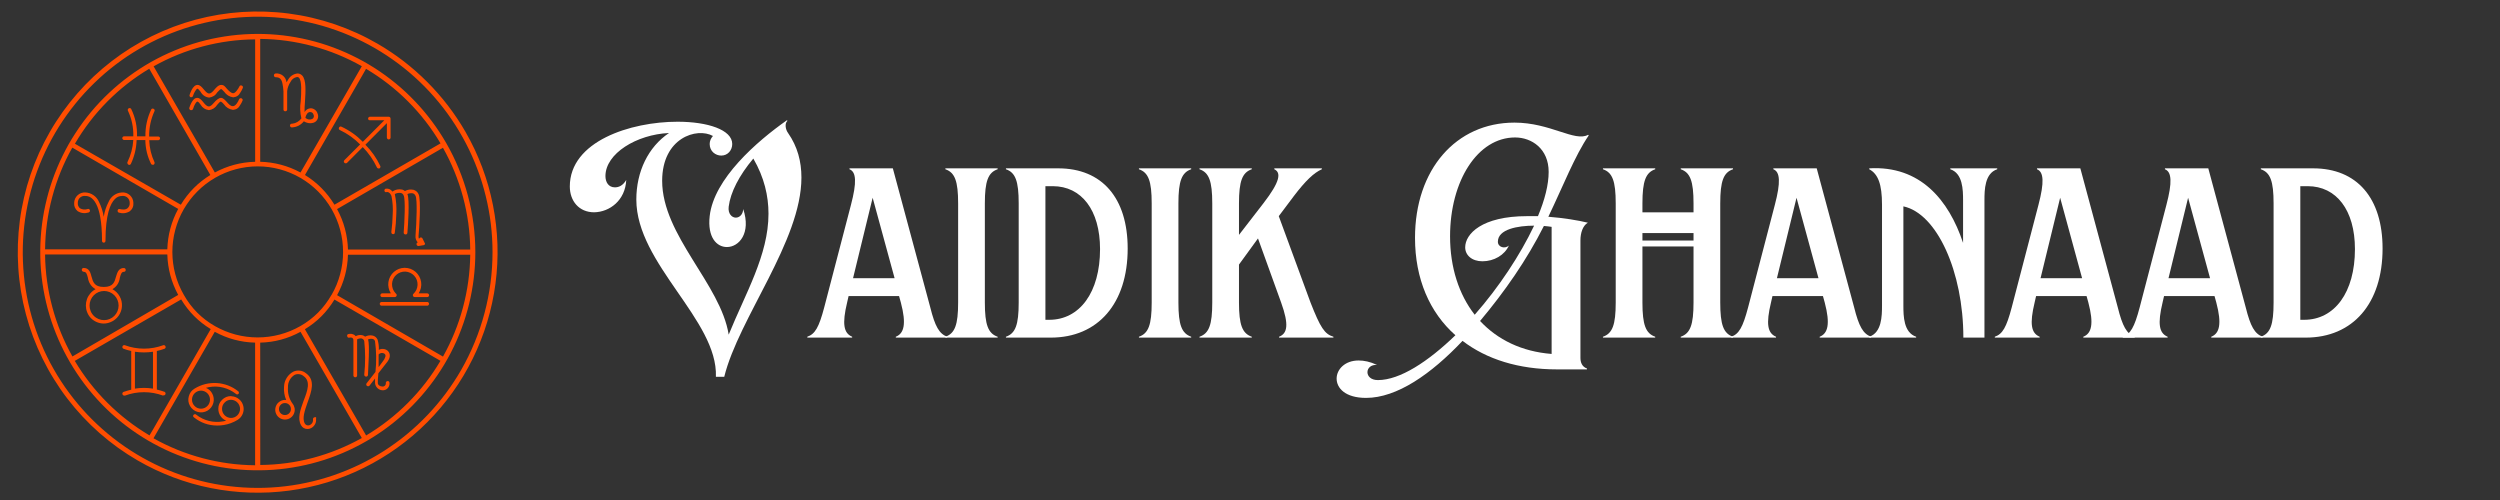
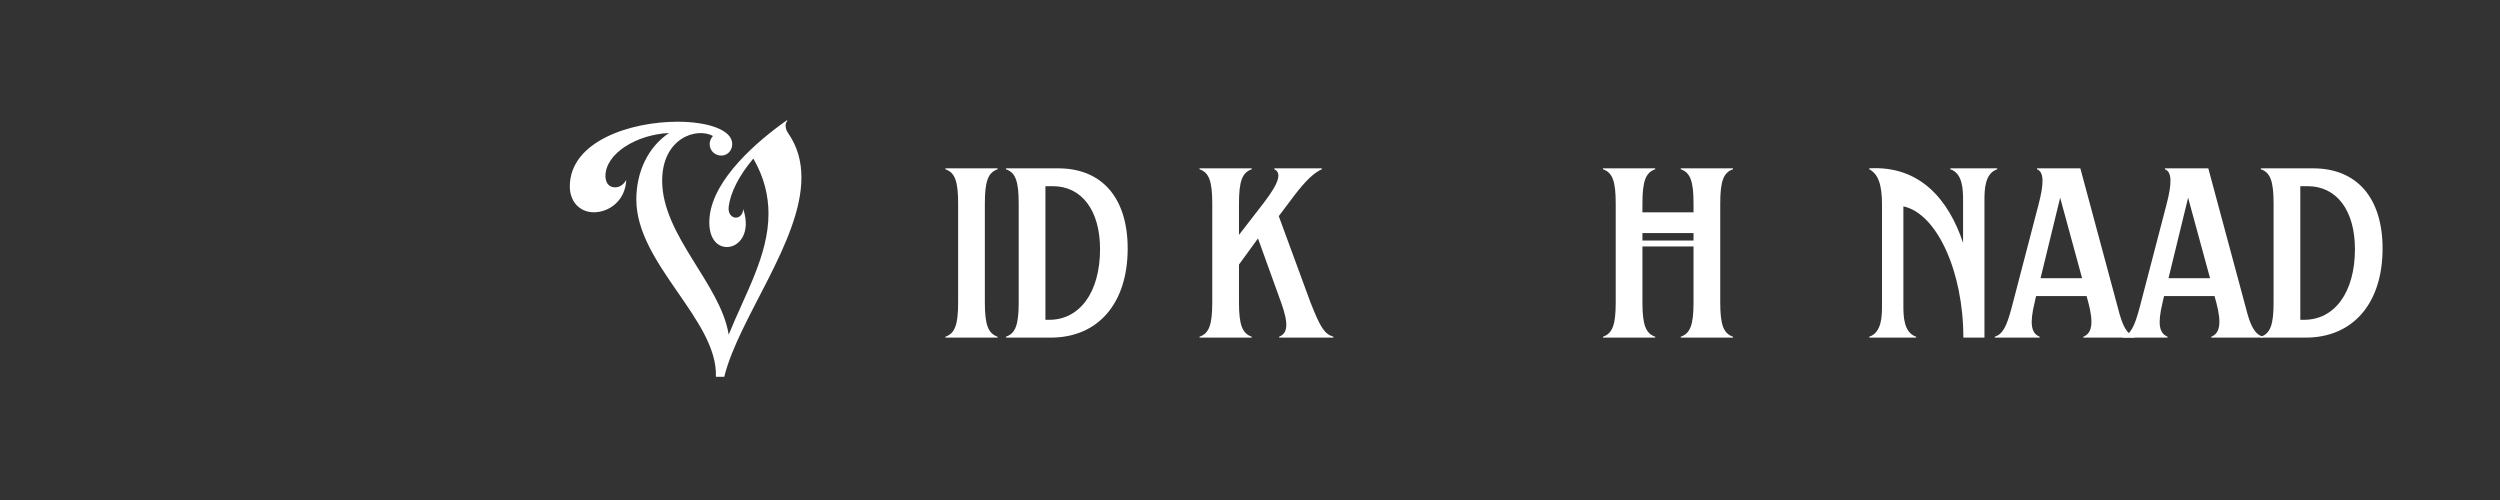
<svg xmlns="http://www.w3.org/2000/svg" width="500" viewBox="0 0 375 75" height="100" preserveAspectRatio="xMidYMid meet">
  <rect x="0" y="0" width="375" height="75" fill="#333333" stroke="none" />
  <defs>
    <g />
  </defs>
-   <path fill="#ff4d00" d="M 69.816 19.766 C 68.234 17.027 66.324 14.539 64.09 12.301 C 61.859 10.062 59.375 8.148 56.641 6.562 C 55.621 5.973 54.574 5.43 53.5 4.945 C 52.426 4.457 51.332 4.023 50.219 3.641 C 49.102 3.262 47.969 2.938 46.82 2.668 C 45.676 2.398 44.516 2.188 43.348 2.035 C 42.18 1.879 41.008 1.785 39.828 1.746 C 38.648 1.707 37.473 1.727 36.297 1.801 C 35.121 1.879 33.953 2.016 32.789 2.207 C 31.625 2.398 30.477 2.648 29.336 2.953 C 28.199 3.262 27.078 3.621 25.977 4.035 C 24.871 4.453 23.793 4.922 22.734 5.445 C 21.68 5.969 20.648 6.543 19.648 7.164 C 18.648 7.789 17.68 8.461 16.746 9.18 C 15.809 9.902 14.914 10.664 14.051 11.473 C 13.191 12.281 12.375 13.129 11.598 14.016 C 10.82 14.906 10.086 15.832 9.402 16.789 C 8.715 17.75 8.074 18.742 7.488 19.766 C 6.898 20.793 6.359 21.84 5.871 22.918 C 5.387 23.996 4.953 25.094 4.574 26.211 C 4.195 27.332 3.871 28.465 3.605 29.617 C 3.336 30.77 3.125 31.93 2.973 33.102 C 2.82 34.273 2.723 35.449 2.684 36.633 C 2.645 37.812 2.664 38.992 2.742 40.172 C 2.816 41.352 2.953 42.523 3.145 43.691 C 3.336 44.859 3.586 46.012 3.891 47.152 C 4.195 48.297 4.555 49.418 4.969 50.527 C 5.383 51.633 5.852 52.715 6.375 53.777 C 6.895 54.836 7.465 55.867 8.09 56.871 C 8.711 57.875 9.379 58.848 10.098 59.785 C 10.816 60.723 11.578 61.621 12.383 62.484 C 13.188 63.348 14.031 64.168 14.918 64.949 C 15.805 65.727 16.727 66.461 17.684 67.152 C 18.645 67.84 19.633 68.48 20.652 69.07 C 21.504 69.562 22.371 70.02 23.258 70.441 C 24.148 70.859 25.051 71.246 25.969 71.594 C 26.887 71.938 27.82 72.246 28.766 72.52 C 29.707 72.789 30.66 73.02 31.625 73.211 C 32.586 73.402 33.559 73.555 34.531 73.668 C 35.508 73.781 36.488 73.852 37.469 73.887 C 38.449 73.918 39.43 73.91 40.41 73.863 C 41.391 73.812 42.367 73.727 43.344 73.598 C 44.316 73.469 45.281 73.301 46.242 73.09 C 47.203 72.883 48.152 72.637 49.09 72.352 C 50.031 72.066 50.957 71.742 51.871 71.379 C 52.785 71.02 53.68 70.617 54.562 70.184 C 55.441 69.746 56.305 69.277 57.145 68.77 C 57.988 68.266 58.809 67.727 59.605 67.152 C 60.402 66.578 61.176 65.973 61.926 65.336 C 62.676 64.699 63.398 64.031 64.09 63.336 C 64.785 62.641 65.449 61.914 66.086 61.164 C 66.723 60.414 67.324 59.637 67.898 58.836 C 68.469 58.035 69.008 57.215 69.512 56.371 C 70.016 55.523 70.488 54.66 70.922 53.777 C 71.355 52.895 71.754 51.996 72.113 51.078 C 72.477 50.164 72.797 49.234 73.082 48.293 C 73.367 47.348 73.613 46.398 73.82 45.434 C 74.031 44.473 74.199 43.504 74.324 42.527 C 74.453 41.551 74.543 40.57 74.59 39.586 C 74.641 38.602 74.648 37.617 74.617 36.633 C 74.582 35.648 74.512 34.668 74.398 33.691 C 74.289 32.711 74.137 31.738 73.945 30.773 C 73.754 29.809 73.523 28.852 73.254 27.902 C 72.984 26.957 72.676 26.023 72.332 25.102 C 71.984 24.18 71.602 23.273 71.184 22.383 C 70.762 21.492 70.309 20.621 69.816 19.766 Z M 69.164 55.512 C 68.809 56.125 68.441 56.723 68.051 57.312 C 67.664 57.902 67.258 58.48 66.836 59.047 C 66.41 59.613 65.973 60.164 65.516 60.703 C 65.062 61.242 64.59 61.77 64.102 62.277 C 63.613 62.789 63.113 63.285 62.594 63.766 C 62.078 64.246 61.547 64.711 61.004 65.16 C 60.457 65.609 59.902 66.039 59.328 66.453 C 58.758 66.871 58.176 67.266 57.582 67.648 C 56.988 68.027 56.383 68.391 55.766 68.73 C 55.152 69.074 54.523 69.402 53.891 69.707 C 53.254 70.012 52.609 70.297 51.957 70.566 C 51.305 70.832 50.645 71.078 49.977 71.309 C 49.309 71.535 48.637 71.742 47.957 71.93 C 47.277 72.117 46.594 72.281 45.902 72.426 C 45.215 72.574 44.52 72.699 43.824 72.801 C 43.125 72.906 42.426 72.988 41.723 73.051 C 41.02 73.109 40.316 73.152 39.613 73.172 C 38.91 73.191 38.203 73.188 37.5 73.164 C 36.797 73.145 36.094 73.098 35.391 73.031 C 34.688 72.969 33.988 72.883 33.293 72.773 C 32.598 72.668 31.902 72.539 31.215 72.391 C 30.527 72.238 29.844 72.07 29.164 71.879 C 28.484 71.691 27.812 71.48 27.145 71.25 C 26.48 71.02 25.82 70.766 25.168 70.496 C 24.52 70.227 23.875 69.938 23.242 69.629 C 22.609 69.316 21.984 68.992 21.371 68.645 C 20.754 68.297 20.152 67.934 19.559 67.551 C 18.969 67.168 18.387 66.766 17.816 66.348 C 17.25 65.93 16.695 65.496 16.152 65.043 C 15.609 64.594 15.082 64.125 14.566 63.641 C 14.051 63.16 13.551 62.66 13.066 62.148 C 12.582 61.633 12.113 61.105 11.66 60.566 C 11.207 60.023 10.77 59.469 10.352 58.902 C 9.93 58.336 9.527 57.754 9.145 57.164 C 8.758 56.57 8.391 55.969 8.043 55.352 C 7.691 54.738 7.363 54.117 7.051 53.48 C 6.738 52.848 6.445 52.203 6.172 51.555 C 5.898 50.902 5.645 50.242 5.41 49.574 C 5.176 48.91 4.965 48.234 4.77 47.555 C 4.578 46.875 4.402 46.191 4.25 45.5 C 4.098 44.812 3.965 44.117 3.855 43.418 C 3.742 42.719 3.652 42.02 3.586 41.316 C 3.516 40.613 3.469 39.906 3.441 39.203 C 3.414 38.496 3.406 37.789 3.422 37.082 C 3.438 36.375 3.473 35.668 3.531 34.965 C 3.59 34.262 3.668 33.559 3.766 32.859 C 3.867 32.156 3.988 31.461 4.129 30.77 C 4.27 30.078 4.43 29.391 4.613 28.707 C 4.797 28.023 4.996 27.348 5.219 26.676 C 5.441 26.004 5.688 25.34 5.949 24.688 C 6.211 24.031 6.492 23.383 6.793 22.742 C 7.094 22.105 7.414 21.473 7.754 20.855 C 8.094 20.234 8.449 19.625 8.824 19.027 C 9.199 18.43 9.594 17.844 10.004 17.266 C 10.414 16.691 10.84 16.133 11.285 15.582 C 11.73 15.031 12.188 14.496 12.664 13.977 C 13.141 13.457 13.633 12.949 14.141 12.457 C 14.645 11.965 15.168 11.488 15.699 11.027 C 16.234 10.566 16.785 10.125 17.344 9.695 C 17.906 9.27 18.48 8.859 19.066 8.465 C 19.652 8.074 20.25 7.699 20.859 7.344 C 21.465 6.984 22.086 6.648 22.715 6.328 C 23.344 6.008 23.98 5.707 24.625 5.426 C 25.273 5.145 25.926 4.883 26.59 4.641 C 27.25 4.398 27.922 4.176 28.598 3.977 C 29.273 3.773 29.953 3.594 30.641 3.434 C 31.324 3.27 32.016 3.133 32.711 3.012 C 33.406 2.895 34.102 2.793 34.805 2.719 C 35.504 2.641 36.207 2.586 36.91 2.551 C 37.613 2.516 38.32 2.5 39.023 2.508 C 39.727 2.516 40.434 2.547 41.137 2.594 C 41.84 2.645 42.539 2.715 43.238 2.809 C 43.938 2.898 44.633 3.012 45.324 3.148 C 46.016 3.281 46.703 3.438 47.387 3.609 C 48.07 3.785 48.746 3.98 49.418 4.199 C 50.09 4.414 50.754 4.652 51.41 4.906 C 52.066 5.164 52.715 5.438 53.355 5.734 C 53.996 6.027 54.625 6.344 55.25 6.676 C 55.871 7.008 56.48 7.359 57.082 7.73 C 57.684 8.102 58.273 8.488 58.848 8.895 C 59.426 9.297 59.992 9.719 60.543 10.16 C 61.098 10.598 61.633 11.055 62.16 11.527 C 62.684 12 63.195 12.484 63.691 12.988 C 64.188 13.488 64.668 14.008 65.133 14.539 C 65.598 15.07 66.043 15.613 66.477 16.172 C 66.91 16.73 67.324 17.301 67.723 17.887 C 68.121 18.469 68.5 19.062 68.863 19.672 C 69.227 20.277 69.57 20.895 69.895 21.52 C 70.223 22.148 70.527 22.781 70.816 23.43 C 71.102 24.074 71.371 24.727 71.617 25.391 C 71.867 26.051 72.098 26.719 72.305 27.395 C 72.512 28.07 72.699 28.75 72.867 29.438 C 73.035 30.125 73.184 30.816 73.309 31.512 C 73.438 32.207 73.543 32.906 73.625 33.605 C 73.711 34.309 73.773 35.012 73.816 35.719 C 73.859 36.422 73.879 37.129 73.879 37.836 C 73.875 40.938 73.473 43.988 72.672 46.984 C 71.875 49.98 70.703 52.82 69.164 55.512 Z M 66.926 21.445 C 66.598 20.879 66.254 20.324 65.895 19.777 C 65.535 19.23 65.16 18.695 64.766 18.172 C 64.375 17.648 63.969 17.137 63.547 16.637 C 63.125 16.137 62.688 15.652 62.234 15.18 C 61.785 14.707 61.316 14.246 60.84 13.801 C 60.359 13.355 59.867 12.926 59.363 12.512 C 58.859 12.098 58.344 11.695 57.812 11.312 C 57.285 10.93 56.746 10.559 56.195 10.207 C 55.645 9.855 55.082 9.523 54.512 9.203 C 53.941 8.887 53.363 8.586 52.773 8.305 C 52.184 8.02 51.59 7.754 50.984 7.508 C 50.379 7.262 49.77 7.031 49.148 6.82 C 48.531 6.609 47.906 6.418 47.277 6.246 C 46.648 6.074 46.016 5.922 45.375 5.785 C 44.738 5.652 44.094 5.535 43.449 5.441 C 42.801 5.344 42.156 5.266 41.504 5.211 C 40.855 5.152 40.203 5.117 39.551 5.098 C 38.898 5.082 38.246 5.082 37.594 5.105 C 36.941 5.125 36.289 5.168 35.637 5.227 C 34.988 5.289 34.34 5.367 33.695 5.469 C 33.051 5.57 32.41 5.688 31.77 5.824 C 31.133 5.965 30.5 6.121 29.871 6.297 C 29.242 6.477 28.621 6.668 28.004 6.883 C 27.387 7.098 26.777 7.332 26.172 7.582 C 25.57 7.832 24.973 8.102 24.387 8.387 C 23.801 8.672 23.223 8.977 22.652 9.297 C 22.086 9.621 21.527 9.957 20.977 10.312 C 20.43 10.668 19.891 11.039 19.367 11.426 C 18.84 11.812 18.324 12.215 17.824 12.633 C 17.32 13.055 16.832 13.484 16.355 13.934 C 15.879 14.383 15.414 14.844 14.965 15.32 C 14.52 15.793 14.082 16.281 13.664 16.785 C 13.246 17.285 12.84 17.801 12.453 18.324 C 12.062 18.852 11.691 19.391 11.336 19.938 C 10.977 20.484 10.637 21.043 10.312 21.613 C 9.992 22.184 9.684 22.762 9.398 23.348 C 9.109 23.934 8.836 24.531 8.586 25.133 C 8.332 25.738 8.098 26.348 7.879 26.965 C 7.664 27.586 7.465 28.207 7.285 28.836 C 7.109 29.469 6.949 30.102 6.809 30.742 C 6.664 31.379 6.543 32.023 6.441 32.668 C 6.34 33.316 6.254 33.965 6.191 34.617 C 6.129 35.27 6.082 35.922 6.059 36.574 C 6.035 37.23 6.027 37.883 6.043 38.539 C 6.059 39.195 6.09 39.848 6.145 40.5 C 6.199 41.152 6.27 41.805 6.363 42.449 C 6.457 43.098 6.566 43.742 6.699 44.387 C 6.828 45.027 6.98 45.664 7.148 46.297 C 7.316 46.93 7.508 47.555 7.711 48.176 C 7.918 48.797 8.145 49.41 8.387 50.02 C 8.633 50.629 8.891 51.227 9.172 51.82 C 9.449 52.41 9.746 52.992 10.062 53.566 C 10.375 54.141 10.707 54.707 11.055 55.258 C 11.402 55.812 11.766 56.355 12.148 56.887 C 12.527 57.422 12.922 57.941 13.336 58.449 C 13.746 58.957 14.172 59.453 14.613 59.934 C 15.055 60.418 15.512 60.887 15.98 61.344 C 16.449 61.797 16.93 62.238 17.426 62.664 C 17.922 63.09 18.43 63.5 18.949 63.898 C 19.473 64.293 20.004 64.672 20.547 65.035 C 21.09 65.398 21.641 65.746 22.207 66.078 C 22.77 66.406 23.344 66.719 23.926 67.016 C 24.508 67.312 25.098 67.59 25.695 67.852 C 26.297 68.109 26.902 68.352 27.516 68.574 C 28.129 68.801 28.75 69.004 29.375 69.191 C 30 69.379 30.629 69.547 31.266 69.695 C 31.902 69.844 32.543 69.973 33.184 70.082 C 33.828 70.191 34.477 70.281 35.125 70.352 C 35.773 70.426 36.422 70.477 37.074 70.508 C 37.727 70.539 38.379 70.551 39.031 70.543 C 39.688 70.539 40.336 70.512 40.988 70.465 C 41.641 70.418 42.289 70.352 42.938 70.266 C 43.582 70.18 44.227 70.074 44.867 69.949 C 45.508 69.824 46.145 69.684 46.777 69.52 C 47.41 69.355 48.039 69.176 48.66 68.977 C 49.281 68.773 49.895 68.555 50.504 68.316 C 51.113 68.082 51.711 67.824 52.305 67.551 C 52.898 67.277 53.484 66.984 54.059 66.676 C 54.633 66.367 55.199 66.043 55.758 65.699 C 56.312 65.355 56.859 64.996 57.395 64.621 C 57.926 64.246 58.449 63.855 58.961 63.449 C 59.473 63.039 59.973 62.617 60.457 62.18 C 60.941 61.742 61.414 61.293 61.875 60.828 C 62.332 60.359 62.777 59.883 63.207 59.391 C 63.637 58.898 64.055 58.391 64.453 57.875 C 64.855 57.355 65.238 56.828 65.605 56.289 C 65.977 55.746 66.328 55.195 66.664 54.633 C 66.996 54.074 67.316 53.5 67.617 52.922 C 67.918 52.34 68.203 51.75 68.469 51.152 C 68.734 50.555 68.98 49.949 69.211 49.336 C 69.441 48.723 69.652 48.105 69.844 47.477 C 70.039 46.852 70.211 46.223 70.367 45.586 C 70.523 44.949 70.656 44.309 70.773 43.664 C 70.891 43.02 70.988 42.375 71.066 41.723 C 71.145 41.074 71.203 40.422 71.242 39.77 C 71.281 39.113 71.301 38.461 71.301 37.805 C 71.297 34.934 70.922 32.113 70.184 29.34 C 69.441 26.566 68.355 23.934 66.926 21.445 Z M 70.535 37.434 L 52.195 37.434 C 52.133 35.281 51.59 33.258 50.562 31.363 L 65.434 22.75 L 66.441 22.164 C 67.754 24.496 68.754 26.953 69.449 29.539 C 70.141 32.125 70.504 34.754 70.535 37.434 Z M 49.727 44.227 C 48.594 46.219 47.035 47.785 45.047 48.918 C 44.074 49.473 43.043 49.895 41.957 50.184 C 40.871 50.469 39.77 50.613 38.648 50.613 C 37.523 50.613 36.422 50.469 35.336 50.184 C 34.254 49.895 33.223 49.473 32.246 48.918 C 30.254 47.785 28.695 46.215 27.566 44.215 C 27.289 43.73 27.043 43.227 26.828 42.711 C 26.613 42.191 26.434 41.66 26.289 41.121 C 26.145 40.578 26.035 40.027 25.965 39.473 C 25.891 38.914 25.855 38.355 25.855 37.797 C 25.855 37.234 25.891 36.676 25.965 36.121 C 26.039 35.562 26.145 35.016 26.293 34.473 C 26.438 33.93 26.617 33.402 26.828 32.883 C 27.043 32.363 27.289 31.863 27.57 31.375 C 27.852 30.891 28.16 30.426 28.5 29.98 C 28.84 29.535 29.211 29.113 29.605 28.719 C 30 28.32 30.422 27.953 30.863 27.609 C 31.309 27.27 31.773 26.957 32.258 26.676 C 32.742 26.398 33.242 26.148 33.758 25.934 C 34.273 25.719 34.805 25.539 35.344 25.395 C 35.883 25.25 36.434 25.141 36.984 25.066 C 37.539 24.992 38.098 24.957 38.656 24.957 C 39.215 24.957 39.773 24.992 40.328 25.066 C 40.883 25.141 41.43 25.25 41.969 25.395 C 42.512 25.539 43.039 25.719 43.555 25.934 C 44.074 26.148 44.574 26.398 45.059 26.676 C 45.543 26.957 46.008 27.27 46.449 27.609 C 46.895 27.953 47.312 28.32 47.711 28.719 C 48.105 29.113 48.473 29.535 48.812 29.98 C 49.152 30.426 49.465 30.891 49.746 31.375 C 50.023 31.863 50.27 32.363 50.484 32.883 C 50.699 33.402 50.879 33.93 51.023 34.473 C 51.168 35.016 51.277 35.562 51.352 36.121 C 51.422 36.676 51.461 37.234 51.461 37.797 C 51.461 38.355 51.426 38.914 51.352 39.473 C 51.277 40.027 51.168 40.578 51.023 41.121 C 50.879 41.66 50.699 42.191 50.488 42.711 C 50.273 43.227 50.027 43.73 49.746 44.215 Z M 32.215 49.77 C 34.102 50.801 36.117 51.34 38.266 51.395 L 38.266 69.789 C 35.594 69.766 32.969 69.41 30.391 68.727 C 27.809 68.043 25.352 67.047 23.023 65.742 Z M 39.031 51.395 C 41.176 51.344 43.195 50.801 45.078 49.77 L 54.273 65.703 C 51.941 67.008 49.488 68 46.91 68.688 C 44.332 69.371 41.707 69.723 39.039 69.746 Z M 45.078 25.875 C 43.191 24.859 41.172 24.324 39.031 24.266 L 39.031 5.836 C 41.703 5.863 44.328 6.223 46.91 6.918 C 49.488 7.609 51.945 8.613 54.273 9.93 Z M 38.273 24.266 C 36.133 24.324 34.113 24.859 32.227 25.875 L 23.625 10.961 L 23.043 9.949 C 25.371 8.645 27.824 7.648 30.402 6.965 C 32.984 6.281 35.605 5.926 38.273 5.906 Z M 66.078 21.508 L 50.168 30.707 C 49.051 28.867 47.574 27.379 45.746 26.25 L 54.332 11.336 L 54.906 10.324 C 57.211 11.688 59.305 13.316 61.195 15.207 C 63.086 17.102 64.715 19.199 66.078 21.508 Z M 22.387 10.312 L 31.551 26.25 C 29.715 27.375 28.242 28.863 27.125 30.707 L 12.246 22.145 L 11.238 21.559 C 12.594 19.242 14.215 17.133 16.102 15.227 C 17.992 13.324 20.086 11.688 22.387 10.312 Z M 10.844 22.145 L 26.73 31.336 C 25.707 33.227 25.16 35.25 25.098 37.402 L 6.762 37.402 C 6.793 34.727 7.152 32.098 7.844 29.516 C 8.535 26.93 9.535 24.473 10.844 22.145 Z M 6.812 38.172 L 25.098 38.172 C 25.16 40.324 25.707 42.344 26.73 44.238 L 11.871 52.883 L 10.863 53.469 C 9.551 51.137 8.547 48.676 7.855 46.09 C 7.16 43.5 6.793 40.867 6.762 38.191 Z M 11.266 54.105 L 27.176 44.914 C 28.289 46.762 29.77 48.246 31.609 49.363 L 23.023 64.297 L 22.426 65.309 C 20.121 63.945 18.02 62.32 16.121 60.426 C 14.223 58.531 12.586 56.434 11.215 54.125 Z M 54.918 65.32 L 45.734 49.383 C 47.578 48.266 49.055 46.781 50.168 44.934 L 65.059 53.539 L 66.066 54.125 C 64.707 56.43 63.082 58.531 61.195 60.426 C 59.305 62.32 57.215 63.949 54.918 65.32 Z M 66.449 53.488 L 50.562 44.277 C 51.59 42.387 52.133 40.363 52.195 38.211 L 70.535 38.211 C 70.504 40.887 70.141 43.52 69.449 46.105 C 68.758 48.695 67.758 51.152 66.449 53.488 Z M 28.445 14.43 C 28.414 14.359 28.414 14.289 28.445 14.215 C 28.523 13.98 28.617 13.754 28.727 13.527 C 28.996 13.004 29.297 12.738 29.633 12.738 C 30.008 12.738 30.27 13.062 30.531 13.367 C 30.793 13.672 31.055 14.023 31.367 14.023 C 31.68 14.023 31.934 13.711 32.184 13.418 C 32.438 13.125 32.762 12.738 33.191 12.738 C 33.625 12.738 33.746 13.004 34.039 13.316 C 34.332 13.629 34.664 13.984 34.988 13.984 C 35.309 13.984 35.773 13.277 35.906 12.973 C 35.98 12.816 36.098 12.77 36.258 12.832 C 36.422 12.902 36.477 13.023 36.418 13.195 C 36.324 13.43 36.207 13.652 36.066 13.863 C 35.84 14.312 35.477 14.559 34.977 14.602 C 34.406 14.516 33.957 14.234 33.625 13.762 C 33.504 13.629 33.254 13.367 33.172 13.355 C 33.094 13.348 32.809 13.602 32.609 13.832 C 32.324 14.301 31.91 14.57 31.367 14.641 C 30.789 14.562 30.359 14.266 30.078 13.75 C 29.938 13.57 29.715 13.297 29.605 13.297 C 29.492 13.297 29.121 13.82 28.949 14.379 C 28.914 14.512 28.824 14.578 28.688 14.582 L 28.598 14.582 C 28.523 14.551 28.473 14.5 28.445 14.43 Z M 28.605 16.523 L 28.688 16.523 C 28.824 16.523 28.914 16.461 28.961 16.328 C 29.121 15.773 29.441 15.238 29.605 15.238 C 29.766 15.238 29.938 15.512 30.078 15.684 C 30.363 16.164 30.785 16.445 31.34 16.523 C 31.875 16.449 32.289 16.18 32.578 15.723 C 32.781 15.48 32.992 15.238 33.145 15.238 C 33.312 15.348 33.461 15.484 33.586 15.641 C 33.918 16.117 34.375 16.398 34.949 16.48 C 35.449 16.441 35.812 16.195 36.035 15.742 C 36.18 15.535 36.297 15.312 36.391 15.074 C 36.422 14.914 36.363 14.801 36.207 14.742 C 36.137 14.719 36.066 14.723 35.996 14.758 C 35.93 14.789 35.879 14.844 35.855 14.914 C 35.723 15.258 35.34 15.926 34.938 15.926 C 34.535 15.926 34.281 15.57 33.988 15.258 C 33.699 14.945 33.445 14.68 33.145 14.68 C 32.84 14.68 32.426 15.023 32.137 15.359 C 31.844 15.691 31.609 15.965 31.316 15.965 C 31.027 15.965 30.754 15.652 30.492 15.328 C 30.23 15.004 29.957 14.68 29.586 14.68 C 29.211 14.68 28.949 14.953 28.676 15.48 C 28.566 15.703 28.473 15.934 28.395 16.168 C 28.371 16.246 28.383 16.32 28.426 16.391 C 28.465 16.461 28.527 16.504 28.605 16.523 Z M 28.688 16.41 Z M 11.125 30.406 C 11.133 30.188 11.184 29.98 11.273 29.785 C 11.367 29.59 11.492 29.418 11.652 29.273 C 11.812 29.129 11.996 29.02 12.199 28.949 C 12.402 28.879 12.613 28.852 12.828 28.867 C 13.273 28.895 13.676 29.031 14.039 29.289 C 14.402 29.543 14.672 29.875 14.848 30.285 C 15.199 30.992 15.438 31.734 15.562 32.52 C 15.68 31.734 15.922 30.988 16.289 30.285 C 16.461 29.871 16.727 29.539 17.09 29.285 C 17.457 29.027 17.859 28.891 18.305 28.867 C 18.52 28.852 18.73 28.879 18.934 28.949 C 19.137 29.02 19.32 29.129 19.48 29.273 C 19.641 29.418 19.766 29.59 19.859 29.785 C 19.949 29.98 20 30.188 20.008 30.406 C 20.051 30.926 19.875 31.355 19.473 31.688 C 18.953 32 18.402 32.066 17.82 31.891 C 17.746 31.863 17.691 31.812 17.66 31.738 C 17.629 31.664 17.629 31.59 17.66 31.516 C 17.711 31.375 17.812 31.32 17.961 31.355 C 18.137 31.398 18.312 31.422 18.496 31.426 C 18.727 31.438 18.941 31.379 19.129 31.242 C 19.375 31.02 19.484 30.738 19.453 30.406 C 19.453 30.258 19.426 30.117 19.363 29.98 C 19.305 29.848 19.219 29.73 19.109 29.633 C 19 29.539 18.875 29.469 18.734 29.426 C 18.594 29.383 18.449 29.371 18.305 29.395 C 17.871 29.398 17.508 29.559 17.215 29.879 C 16.578 30.516 15.824 32.113 15.824 36.117 C 15.82 36.285 15.734 36.379 15.57 36.402 C 15.395 36.387 15.305 36.293 15.301 36.117 C 15.301 30.262 13.746 29.395 12.82 29.395 C 12.676 29.371 12.531 29.383 12.391 29.426 C 12.25 29.469 12.125 29.539 12.012 29.633 C 11.902 29.73 11.816 29.848 11.758 29.98 C 11.699 30.117 11.668 30.258 11.672 30.406 C 11.641 30.738 11.746 31.02 11.992 31.242 C 12.359 31.445 12.742 31.484 13.141 31.355 C 13.211 31.328 13.285 31.328 13.355 31.355 C 13.418 31.395 13.461 31.453 13.484 31.527 C 13.508 31.602 13.5 31.672 13.461 31.738 C 13.426 31.809 13.367 31.852 13.293 31.871 C 12.711 32.055 12.16 31.988 11.641 31.668 C 11.254 31.336 11.082 30.914 11.125 30.406 Z M 28.504 60.898 C 28.633 61.121 28.797 61.309 28.996 61.461 C 29.195 61.617 29.418 61.727 29.664 61.793 C 29.906 61.859 30.156 61.875 30.406 61.844 C 30.656 61.809 30.895 61.73 31.113 61.605 C 31.332 61.477 31.52 61.312 31.672 61.113 C 31.828 60.91 31.938 60.688 32.004 60.441 C 32.066 60.195 32.086 59.949 32.051 59.695 C 32.02 59.445 31.938 59.207 31.812 58.988 C 31.598 58.609 31.289 58.34 30.887 58.18 C 31.035 58.133 31.191 58.098 31.348 58.07 C 32.062 57.938 32.77 57.961 33.473 58.137 C 34.176 58.316 34.812 58.629 35.383 59.078 C 35.434 59.137 35.5 59.164 35.578 59.164 C 35.656 59.164 35.719 59.137 35.773 59.078 C 35.828 59.023 35.848 58.953 35.836 58.879 C 35.828 58.797 35.797 58.734 35.734 58.688 L 35.664 58.766 L 35.723 58.688 C 35.266 58.32 34.766 58.035 34.219 57.824 C 33.672 57.617 33.109 57.492 32.527 57.457 C 31.941 57.422 31.367 57.473 30.801 57.613 C 30.234 57.754 29.699 57.977 29.203 58.281 C 28.75 58.543 28.457 58.93 28.324 59.434 C 28.176 59.949 28.238 60.438 28.504 60.898 Z M 28.797 59.949 C 28.797 59.77 28.832 59.598 28.902 59.43 C 28.969 59.266 29.066 59.117 29.195 58.992 C 29.32 58.863 29.465 58.766 29.633 58.699 C 29.797 58.629 29.969 58.594 30.148 58.594 C 30.328 58.594 30.5 58.629 30.664 58.699 C 30.832 58.766 30.977 58.863 31.105 58.992 C 31.23 59.117 31.328 59.266 31.398 59.43 C 31.465 59.598 31.5 59.77 31.5 59.949 C 31.5 60.129 31.465 60.301 31.398 60.469 C 31.328 60.633 31.23 60.781 31.105 60.906 C 30.977 61.035 30.832 61.133 30.664 61.203 C 30.5 61.27 30.328 61.305 30.148 61.305 C 29.969 61.305 29.797 61.27 29.633 61.203 C 29.465 61.133 29.32 61.035 29.195 60.906 C 29.066 60.781 28.969 60.633 28.902 60.469 C 28.832 60.301 28.797 60.129 28.797 59.949 Z M 34.656 59.414 C 34.125 59.414 33.676 59.602 33.305 59.98 C 32.926 60.352 32.742 60.805 32.75 61.336 C 32.75 61.723 32.855 62.078 33.07 62.398 C 33.285 62.723 33.57 62.957 33.93 63.105 L 33.457 63.207 C 32.742 63.336 32.035 63.312 31.332 63.137 C 30.629 62.961 29.992 62.645 29.422 62.195 C 29.367 62.141 29.301 62.117 29.223 62.125 C 29.148 62.137 29.082 62.172 29.031 62.227 C 28.977 62.285 28.957 62.355 28.969 62.438 C 28.984 62.5 29.02 62.551 29.07 62.59 C 30.094 63.414 31.266 63.828 32.578 63.832 C 32.918 63.832 33.254 63.805 33.586 63.75 C 34.305 63.629 34.977 63.379 35.602 63.004 C 35.965 62.793 36.23 62.492 36.395 62.105 C 36.562 61.715 36.594 61.316 36.496 60.91 C 36.398 60.5 36.191 60.156 35.867 59.887 C 35.547 59.617 35.176 59.469 34.758 59.445 Z M 36.008 61.336 C 36.008 61.516 35.973 61.688 35.902 61.852 C 35.836 62.02 35.738 62.164 35.609 62.293 C 35.484 62.422 35.336 62.52 35.172 62.586 C 35.008 62.656 34.836 62.691 34.656 62.691 C 34.477 62.691 34.305 62.656 34.137 62.586 C 33.973 62.52 33.828 62.422 33.699 62.293 C 33.574 62.164 33.477 62.02 33.406 61.852 C 33.34 61.688 33.305 61.516 33.305 61.336 C 33.305 60.961 33.434 60.641 33.699 60.375 C 33.961 60.102 34.277 59.969 34.656 59.969 C 34.836 59.973 35.008 60.008 35.172 60.078 C 35.34 60.148 35.484 60.246 35.609 60.375 C 35.738 60.5 35.836 60.648 35.902 60.816 C 35.973 60.98 36.008 61.156 36.008 61.336 Z M 47.629 17.016 C 47.559 16.793 47.434 16.609 47.246 16.469 C 47.062 16.324 46.855 16.25 46.621 16.238 C 46.211 16.262 45.898 16.449 45.684 16.805 C 45.684 16.371 45.684 15.793 45.746 15.27 C 45.844 13.66 45.957 11.98 45.32 11.316 C 45.125 11.121 44.891 11.023 44.613 11.02 C 43.961 11.109 43.48 11.449 43.172 12.031 L 42.98 12.355 C 42.961 12.16 42.906 11.977 42.812 11.801 C 42.719 11.629 42.598 11.48 42.445 11.355 C 42.293 11.23 42.121 11.137 41.934 11.082 C 41.746 11.023 41.555 11.004 41.359 11.02 C 41.281 11.023 41.219 11.055 41.164 11.109 C 41.113 11.164 41.086 11.227 41.086 11.305 C 41.082 11.383 41.109 11.449 41.164 11.504 C 41.215 11.559 41.281 11.586 41.359 11.586 C 41.945 11.586 42.227 11.852 42.367 12.527 C 42.449 12.914 42.5 13.305 42.52 13.699 L 42.52 13.801 C 42.52 13.801 42.52 13.801 42.52 13.863 C 42.52 14.43 42.52 15.074 42.52 16.008 L 42.52 16.461 C 42.547 16.613 42.641 16.691 42.797 16.691 C 42.949 16.691 43.043 16.613 43.074 16.461 L 43.074 15.977 C 43.074 15.066 43.074 14.297 43.074 13.66 C 43.129 13.168 43.293 12.715 43.566 12.305 C 43.773 11.883 44.109 11.629 44.574 11.547 C 44.68 11.547 44.77 11.586 44.848 11.66 C 45.301 12.145 45.191 13.902 45.109 15.188 C 44.969 16.051 45.004 16.906 45.211 17.754 C 44.863 18.219 44.402 18.488 43.828 18.555 C 43.742 18.539 43.664 18.559 43.598 18.613 C 43.527 18.672 43.492 18.742 43.492 18.832 C 43.492 18.922 43.527 18.992 43.598 19.051 C 43.664 19.105 43.742 19.129 43.828 19.109 C 44.547 19.059 45.129 18.75 45.582 18.191 C 45.719 18.289 45.871 18.359 46.035 18.402 C 46.371 18.512 46.707 18.512 47.043 18.402 C 47.18 18.355 47.301 18.285 47.406 18.188 C 47.508 18.086 47.59 17.973 47.645 17.84 C 47.699 17.707 47.727 17.57 47.723 17.426 C 47.723 17.285 47.691 17.148 47.629 17.016 Z M 46.832 17.848 C 46.469 17.992 46.133 17.941 45.824 17.695 L 45.824 17.582 C 45.945 17.109 46.199 16.816 46.512 16.805 C 46.777 16.805 46.949 16.934 47.023 17.188 C 47.09 17.305 47.105 17.43 47.066 17.559 C 47.031 17.688 46.953 17.785 46.832 17.848 Z M 24.453 59.301 C 24.543 59.332 24.629 59.32 24.711 59.266 C 24.789 59.211 24.832 59.137 24.836 59.039 C 24.836 58.914 24.777 58.82 24.664 58.766 C 24.293 58.633 23.91 58.523 23.527 58.434 L 23.527 52.648 C 23.918 52.566 24.301 52.453 24.676 52.316 C 24.746 52.289 24.797 52.238 24.828 52.164 C 24.859 52.094 24.855 52.023 24.824 51.953 C 24.801 51.875 24.75 51.82 24.676 51.789 C 24.605 51.762 24.535 51.762 24.465 51.789 C 23.539 52.125 22.586 52.297 21.602 52.297 C 20.621 52.297 19.668 52.129 18.746 51.789 C 18.672 51.762 18.598 51.762 18.527 51.789 C 18.453 51.824 18.402 51.879 18.375 51.953 C 18.344 52.023 18.344 52.094 18.375 52.164 C 18.406 52.238 18.457 52.289 18.535 52.316 C 18.91 52.457 19.293 52.566 19.684 52.648 L 19.684 58.453 C 19.297 58.543 18.914 58.652 18.535 58.785 C 18.461 58.816 18.406 58.867 18.375 58.938 C 18.336 59.035 18.344 59.125 18.398 59.211 C 18.457 59.297 18.535 59.34 18.637 59.344 L 18.738 59.344 C 19.66 59 20.613 58.828 21.602 58.828 C 22.586 58.828 23.539 59 24.465 59.344 Z M 22.949 58.293 C 22.047 58.148 21.145 58.148 20.238 58.293 L 20.238 52.762 C 20.688 52.828 21.137 52.863 21.59 52.863 C 22.047 52.863 22.5 52.828 22.949 52.762 Z M 18.566 52.145 Z M 47.406 62.59 C 47.344 62.566 47.281 62.566 47.215 62.59 C 47.137 62.586 47.074 62.617 47.023 62.68 C 46.965 62.734 46.938 62.801 46.945 62.883 C 46.973 63.078 46.941 63.258 46.84 63.43 C 46.738 63.598 46.594 63.715 46.41 63.781 C 46.285 63.828 46.156 63.828 46.031 63.785 C 45.906 63.738 45.805 63.66 45.734 63.551 C 45.27 62.77 45.734 61.527 46.137 60.363 C 46.73 58.715 47.348 57.008 45.887 55.977 C 45.617 55.762 45.312 55.633 44.969 55.594 C 44.629 55.555 44.301 55.609 43.988 55.754 C 43.578 55.977 43.25 56.285 43.004 56.68 C 42.758 57.078 42.625 57.512 42.609 57.977 C 42.547 58.68 42.656 59.352 42.93 60 C 42.633 59.965 42.352 60.012 42.086 60.152 C 41.727 60.34 41.484 60.625 41.359 61.012 C 41.32 61.133 41.297 61.258 41.289 61.383 C 41.281 61.512 41.289 61.637 41.316 61.762 C 41.344 61.887 41.383 62.008 41.441 62.121 C 41.496 62.234 41.566 62.34 41.652 62.438 C 41.734 62.531 41.832 62.617 41.938 62.688 C 42.043 62.758 42.156 62.812 42.277 62.855 C 42.398 62.895 42.52 62.922 42.648 62.93 C 42.773 62.938 42.898 62.93 43.023 62.906 C 43.148 62.883 43.27 62.844 43.383 62.789 C 43.5 62.73 43.605 62.664 43.699 62.578 C 43.797 62.496 43.883 62.402 43.953 62.297 C 44.027 62.191 44.082 62.078 44.125 61.957 C 44.168 61.84 44.195 61.715 44.207 61.586 C 44.215 61.461 44.211 61.332 44.188 61.207 C 44.164 61.082 44.125 60.961 44.074 60.848 C 44.02 60.73 43.949 60.625 43.871 60.527 C 43.359 59.797 43.133 58.988 43.195 58.098 C 43.18 57.719 43.262 57.363 43.441 57.027 C 43.617 56.695 43.871 56.426 44.191 56.23 C 44.414 56.129 44.645 56.094 44.887 56.129 C 45.129 56.16 45.344 56.254 45.531 56.41 C 46.641 57.188 46.129 58.625 45.531 60.141 C 45.059 61.445 44.574 62.789 45.168 63.801 C 45.383 64.16 45.699 64.344 46.117 64.348 C 46.238 64.348 46.355 64.328 46.469 64.297 C 46.781 64.195 47.023 64.008 47.199 63.73 C 47.375 63.457 47.445 63.156 47.406 62.832 C 47.438 62.75 47.438 62.668 47.406 62.59 Z M 43.637 61.355 C 43.637 61.594 43.559 61.797 43.395 61.973 C 43.234 62.145 43.035 62.238 42.801 62.254 L 42.738 62.254 C 42.492 62.254 42.281 62.168 42.105 61.992 C 41.93 61.816 41.844 61.605 41.844 61.355 C 41.844 61.105 41.93 60.895 42.105 60.719 C 42.281 60.543 42.492 60.457 42.738 60.457 C 42.988 60.457 43.199 60.543 43.375 60.719 C 43.551 60.895 43.637 61.105 43.637 61.355 Z M 43.738 60.465 Z M 57.055 44.289 C 57.055 44.211 57.082 44.141 57.137 44.086 C 57.191 44.031 57.258 44.004 57.336 44.004 L 58.629 44.004 C 58.465 43.754 58.355 43.48 58.293 43.188 C 58.227 42.895 58.219 42.602 58.262 42.305 C 58.301 42.008 58.395 41.73 58.539 41.469 C 58.68 41.207 58.867 40.977 59.09 40.781 C 59.316 40.586 59.57 40.434 59.848 40.328 C 60.129 40.227 60.418 40.172 60.715 40.172 C 61.012 40.172 61.301 40.227 61.582 40.328 C 61.859 40.434 62.113 40.586 62.34 40.781 C 62.562 40.977 62.746 41.207 62.891 41.469 C 63.035 41.73 63.125 42.008 63.168 42.305 C 63.211 42.602 63.203 42.895 63.137 43.188 C 63.074 43.48 62.961 43.754 62.801 44.004 L 64.082 44.004 C 64.16 44.004 64.227 44.031 64.281 44.086 C 64.336 44.141 64.363 44.211 64.363 44.289 C 64.363 44.363 64.336 44.43 64.281 44.484 C 64.227 44.539 64.16 44.562 64.082 44.559 L 62.207 44.559 C 62.082 44.559 61.996 44.496 61.949 44.383 C 61.902 44.266 61.926 44.164 62.016 44.074 C 62.203 43.902 62.348 43.699 62.457 43.469 C 62.562 43.238 62.621 42.996 62.633 42.742 C 62.645 42.484 62.605 42.238 62.52 42 C 62.43 41.762 62.301 41.547 62.129 41.359 C 61.957 41.172 61.758 41.023 61.523 40.918 C 61.293 40.809 61.051 40.75 60.797 40.738 C 60.543 40.73 60.297 40.77 60.059 40.855 C 59.82 40.945 59.609 41.074 59.422 41.246 C 59.234 41.422 59.086 41.621 58.98 41.855 C 58.875 42.086 58.816 42.328 58.805 42.582 C 58.797 42.836 58.836 43.086 58.922 43.324 C 59.012 43.562 59.141 43.777 59.312 43.965 L 59.426 44.074 C 59.48 44.129 59.508 44.195 59.508 44.273 C 59.508 44.352 59.48 44.414 59.426 44.469 C 59.371 44.531 59.305 44.562 59.223 44.559 L 57.297 44.559 C 57.141 44.539 57.059 44.445 57.055 44.289 Z M 64.355 45.57 C 64.355 45.652 64.332 45.719 64.273 45.773 C 64.219 45.832 64.152 45.859 64.07 45.855 L 57.297 45.855 C 57.211 45.871 57.133 45.852 57.062 45.793 C 56.996 45.738 56.961 45.664 56.961 45.578 C 56.961 45.488 56.996 45.414 57.062 45.359 C 57.133 45.301 57.211 45.281 57.297 45.297 L 64.043 45.297 C 64.125 45.285 64.195 45.309 64.262 45.363 C 64.324 45.418 64.355 45.488 64.355 45.57 Z M 18.344 20.719 C 18.348 20.641 18.375 20.578 18.43 20.523 C 18.484 20.473 18.551 20.445 18.625 20.445 L 19.996 20.445 C 20.031 19.109 19.766 17.84 19.199 16.633 C 19.16 16.566 19.148 16.496 19.168 16.418 C 19.188 16.344 19.234 16.285 19.301 16.25 C 19.367 16.211 19.438 16.199 19.516 16.219 C 19.59 16.242 19.645 16.285 19.684 16.352 C 20.305 17.645 20.594 19.008 20.551 20.445 L 21.812 20.445 C 21.789 19.027 22.082 17.68 22.688 16.402 C 22.785 16.277 22.902 16.25 23.039 16.32 C 23.18 16.395 23.227 16.504 23.184 16.652 C 22.625 17.867 22.355 19.141 22.375 20.477 L 23.727 20.477 C 23.805 20.477 23.867 20.5 23.922 20.555 C 23.977 20.609 24.008 20.672 24.008 20.75 C 24.008 20.828 23.98 20.895 23.926 20.949 C 23.871 21.004 23.805 21.031 23.727 21.031 L 22.387 21.031 C 22.422 22.184 22.684 23.285 23.172 24.328 C 23.203 24.398 23.203 24.469 23.172 24.539 C 23.148 24.613 23.105 24.672 23.043 24.711 C 22.996 24.723 22.949 24.723 22.902 24.711 L 22.828 24.711 C 22.754 24.691 22.695 24.648 22.66 24.582 C 22.102 23.457 21.816 22.266 21.801 21.012 L 20.492 21.012 C 20.449 22.258 20.164 23.449 19.633 24.582 C 19.543 24.738 19.414 24.773 19.25 24.691 C 19.184 24.652 19.141 24.598 19.121 24.52 C 19.086 24.449 19.086 24.379 19.121 24.309 C 19.629 23.262 19.922 22.16 19.996 21 L 18.625 21 C 18.547 21 18.48 20.973 18.426 20.918 C 18.371 20.863 18.344 20.797 18.344 20.719 Z M 55.211 17.797 C 55.211 17.719 55.238 17.652 55.293 17.594 C 55.348 17.539 55.414 17.512 55.492 17.512 L 58.305 17.512 C 58.383 17.512 58.449 17.539 58.504 17.594 C 58.559 17.652 58.586 17.719 58.586 17.797 L 58.586 20.578 C 58.605 20.664 58.586 20.742 58.527 20.809 C 58.473 20.879 58.398 20.914 58.309 20.914 C 58.223 20.914 58.148 20.879 58.094 20.809 C 58.035 20.742 58.016 20.664 58.031 20.578 L 58.031 18.473 L 54.809 21.707 C 55.738 22.645 56.484 23.707 57.047 24.902 C 57.078 24.977 57.078 25.047 57.047 25.117 C 57.016 25.188 56.965 25.238 56.895 25.27 L 56.793 25.27 C 56.668 25.27 56.582 25.211 56.531 25.098 C 55.992 23.969 55.285 22.957 54.414 22.062 L 52.066 24.418 C 52.008 24.473 51.941 24.5 51.863 24.5 C 51.785 24.496 51.719 24.469 51.66 24.418 C 51.543 24.289 51.543 24.156 51.66 24.023 L 54.02 21.668 C 53.137 20.773 52.129 20.055 50.996 19.516 C 50.926 19.488 50.875 19.441 50.844 19.371 C 50.812 19.301 50.812 19.23 50.844 19.16 C 50.867 19.082 50.918 19.027 50.988 18.996 C 51.062 18.965 51.137 18.965 51.207 19 C 52.418 19.559 53.492 20.32 54.426 21.273 L 57.648 18.039 L 55.492 18.039 C 55.324 18.047 55.23 17.965 55.211 17.797 Z M 63.758 36.531 C 63.75 36.66 63.684 36.742 63.559 36.773 L 62.762 36.906 C 62.691 36.902 62.633 36.879 62.578 36.836 C 62.52 36.785 62.484 36.723 62.48 36.645 C 62.469 36.504 62.531 36.41 62.66 36.359 C 62.402 36.07 62.293 35.734 62.328 35.348 C 62.48 33.328 62.621 29.898 62.328 29.375 C 62.25 29.188 62.113 29.062 61.926 29 C 61.641 28.953 61.367 28.988 61.109 29.109 C 61.48 29.938 61.188 34.086 61.109 34.914 C 61.094 35.09 61 35.176 60.824 35.168 C 60.742 35.168 60.672 35.137 60.613 35.074 C 60.566 35.012 60.547 34.941 60.555 34.863 C 60.676 33.316 60.836 29.918 60.555 29.332 C 60.484 29.137 60.352 29.008 60.148 28.949 C 59.82 28.891 59.512 28.945 59.223 29.109 C 59.434 30.113 59.508 31.121 59.445 32.145 C 59.422 33.062 59.348 33.973 59.223 34.883 C 59.211 35.051 59.117 35.133 58.949 35.125 C 58.773 35.098 58.695 34.992 58.707 34.812 L 58.707 34.754 C 58.816 33.922 58.879 33.09 58.898 32.254 C 58.969 31.293 58.91 30.34 58.719 29.395 C 58.438 28.727 58.043 28.797 58.004 28.809 C 57.934 28.832 57.863 28.832 57.793 28.809 C 57.727 28.766 57.684 28.711 57.672 28.637 C 57.652 28.562 57.66 28.496 57.695 28.43 C 57.73 28.367 57.781 28.324 57.852 28.301 C 58.273 28.246 58.609 28.391 58.859 28.734 C 59.305 28.43 59.793 28.328 60.32 28.434 C 60.477 28.477 60.613 28.551 60.734 28.656 C 61.145 28.43 61.578 28.371 62.035 28.473 C 62.379 28.578 62.629 28.793 62.781 29.121 C 63.195 29.938 62.871 34.488 62.781 35.391 C 62.77 35.551 62.793 35.707 62.852 35.855 C 62.863 35.758 62.914 35.691 63.004 35.652 C 63.07 35.613 63.141 35.605 63.215 35.629 C 63.293 35.652 63.344 35.703 63.375 35.773 L 63.688 36.402 L 63.688 36.461 C 63.73 36.465 63.754 36.488 63.758 36.531 Z M 58.719 34.875 Z M 12.547 40.777 C 12.922 40.777 13.012 41.02 13.184 41.66 C 13.293 42.414 13.676 42.988 14.332 43.379 C 14.035 43.535 13.777 43.742 13.559 43.996 C 13.34 44.25 13.168 44.535 13.051 44.852 C 12.938 45.168 12.879 45.492 12.879 45.828 C 12.883 46.164 12.941 46.492 13.062 46.805 C 13.336 47.512 13.82 48.016 14.512 48.312 C 15.207 48.605 15.906 48.605 16.602 48.312 C 17.09 48.113 17.484 47.797 17.793 47.367 C 18.098 46.938 18.266 46.457 18.293 45.93 C 18.32 45.398 18.207 44.906 17.945 44.445 C 17.688 43.984 17.328 43.629 16.863 43.379 C 17.512 42.98 17.887 42.406 17.98 41.648 C 18.152 41.012 18.254 40.77 18.625 40.77 C 18.777 40.738 18.855 40.648 18.855 40.492 C 18.855 40.336 18.777 40.242 18.625 40.211 L 18.414 40.211 C 17.75 40.312 17.578 40.93 17.406 41.488 C 17.195 42.285 16.992 43.043 15.57 43.043 L 15.562 43.043 C 14.148 43.043 13.949 42.285 13.727 41.488 C 13.566 40.879 13.375 40.191 12.547 40.191 C 12.469 40.191 12.402 40.219 12.348 40.273 C 12.293 40.332 12.266 40.398 12.266 40.477 C 12.266 40.555 12.293 40.621 12.348 40.676 C 12.402 40.73 12.469 40.758 12.547 40.758 Z M 13.434 45.836 C 13.434 45.543 13.488 45.266 13.602 45 C 13.711 44.73 13.867 44.496 14.07 44.289 C 14.277 44.086 14.512 43.926 14.777 43.816 C 15.047 43.707 15.324 43.648 15.613 43.648 C 15.902 43.648 16.18 43.707 16.445 43.816 C 16.711 43.926 16.949 44.086 17.152 44.289 C 17.355 44.496 17.512 44.73 17.625 45 C 17.734 45.266 17.789 45.543 17.789 45.836 C 17.789 46.125 17.734 46.402 17.625 46.672 C 17.512 46.938 17.355 47.176 17.152 47.379 C 16.949 47.582 16.711 47.742 16.445 47.852 C 16.18 47.965 15.902 48.02 15.613 48.02 C 15.32 48.02 15.039 47.961 14.77 47.848 C 14.5 47.734 14.262 47.574 14.059 47.363 C 13.852 47.156 13.695 46.914 13.59 46.641 C 13.48 46.371 13.43 46.086 13.434 45.793 Z M 58.113 54.258 C 58.699 53.477 58.465 52.871 58.113 52.578 C 57.926 52.438 57.715 52.359 57.484 52.34 C 57.25 52.32 57.031 52.367 56.824 52.477 C 56.848 51.957 56.785 51.449 56.641 50.949 C 56.5 50.645 56.266 50.441 55.945 50.344 C 55.535 50.25 55.141 50.301 54.766 50.496 C 54.648 50.395 54.516 50.324 54.363 50.285 C 54.012 50.207 53.676 50.254 53.355 50.426 C 53.309 50.367 53.254 50.312 53.195 50.262 C 52.898 50.074 52.586 50.023 52.246 50.113 C 52.172 50.129 52.117 50.172 52.086 50.242 C 52.055 50.312 52.055 50.383 52.086 50.457 C 52.137 50.621 52.246 50.688 52.418 50.648 C 52.582 50.602 52.734 50.621 52.883 50.707 C 52.984 50.809 53.027 50.93 53.012 51.07 L 53.012 56.258 C 52.996 56.348 53.016 56.426 53.074 56.492 C 53.129 56.562 53.203 56.594 53.289 56.594 C 53.379 56.594 53.449 56.562 53.508 56.492 C 53.562 56.426 53.582 56.348 53.566 56.258 L 53.566 50.91 C 53.781 50.785 54.016 50.738 54.262 50.77 C 54.445 50.836 54.57 50.957 54.637 51.145 C 54.816 52.828 54.816 54.512 54.637 56.199 C 54.633 56.277 54.66 56.348 54.715 56.406 C 54.77 56.461 54.84 56.492 54.918 56.492 C 55.082 56.488 55.176 56.402 55.199 56.238 C 55.199 55.48 55.512 51.699 55.199 50.922 C 55.422 50.816 55.656 50.789 55.895 50.84 C 56.066 50.887 56.184 50.996 56.25 51.164 C 56.461 52.703 56.484 54.246 56.32 55.793 L 55.008 57.473 C 54.953 57.531 54.93 57.602 54.938 57.684 C 54.941 57.758 54.969 57.82 55.027 57.867 C 55.086 57.918 55.152 57.941 55.23 57.938 C 55.305 57.938 55.367 57.91 55.422 57.855 L 56.258 56.773 C 56.258 56.988 56.258 57.211 56.258 57.453 C 56.281 57.746 56.398 57.996 56.605 58.203 C 56.816 58.41 57.066 58.523 57.359 58.543 C 57.504 58.555 57.648 58.531 57.785 58.48 C 57.922 58.426 58.043 58.348 58.145 58.238 C 58.246 58.133 58.324 58.012 58.371 57.871 C 58.422 57.734 58.441 57.59 58.426 57.441 C 58.422 57.258 58.324 57.164 58.145 57.16 C 58.066 57.16 58.004 57.191 57.949 57.246 C 57.898 57.301 57.871 57.367 57.871 57.441 C 57.891 57.594 57.848 57.723 57.742 57.836 C 57.637 57.945 57.508 57.992 57.359 57.977 C 57.023 57.977 56.672 57.766 56.672 57.453 C 56.672 57.141 56.672 56.715 56.754 55.996 Z M 56.793 55.066 C 56.793 54.348 56.793 53.711 56.793 53.164 C 56.906 53.039 57.047 52.965 57.219 52.945 C 57.387 52.926 57.539 52.965 57.68 53.062 C 58.012 53.328 57.68 53.781 57.598 53.965 Z M 52.156 50.406 Z M 52.156 50.406 " fill-opacity="1" fill-rule="nonzero" />
  <g fill="#ffffff" fill-opacity="1">
    <g transform="translate(84.804, 50.642)">
      <g>
        <path d="M 22.582 5.879 L 23.832 5.879 C 26.012 -2.941 35.41 -14.477 35.41 -24.008 C 35.41 -26.414 34.832 -28.641 33.406 -30.691 C 33.008 -31.223 32.871 -32.16 33.316 -32.516 L 33.23 -32.605 C 28.73 -29.441 22.27 -23.832 21.648 -18.219 C 21.293 -15.012 22.715 -13.586 24.23 -13.586 C 26.059 -13.586 27.883 -15.68 26.68 -19.285 C 26.637 -18.441 26.102 -17.996 25.566 -17.996 C 24.988 -17.996 24.363 -18.574 24.5 -19.645 C 24.766 -21.781 26.059 -24.32 28.195 -26.859 C 29.844 -24.008 30.469 -21.246 30.469 -18.574 C 30.469 -12.383 26.992 -6.594 24.5 -0.445 C 23.297 -8.02 14.52 -15.324 14.52 -23.52 C 14.52 -29.977 19.73 -31.582 22.137 -30.246 C 21.824 -29.887 21.648 -29.488 21.648 -29.043 C 21.648 -27.93 22.539 -27.305 23.387 -27.305 C 24.363 -27.305 25.031 -28.105 25.031 -29.043 C 25.031 -31.18 21.336 -32.383 16.836 -32.383 C 9.754 -32.383 0.668 -29.441 0.668 -22.672 C 0.668 -20.488 2.051 -18.797 4.32 -18.797 C 6.637 -18.84 8.996 -20.578 9.133 -23.652 C 8.641 -22.805 8.02 -22.539 7.438 -22.539 C 6.457 -22.539 6.012 -23.34 6.012 -24.23 C 6.012 -27.617 10.691 -30.469 15.547 -30.691 C 12.426 -28.598 10.645 -24.898 10.645 -20.711 C 10.645 -11.047 22.895 -2.629 22.582 5.879 Z M 22.582 5.879 " />
      </g>
    </g>
  </g>
  <g fill="#ffffff" fill-opacity="1">
    <g transform="translate(121.988, 50.642)">
      <g>
-         <path d="M -0.891 -0.133 L -0.891 0 L 5.836 0 L 5.836 -0.133 C 4.543 -0.668 4.32 -2.094 5.078 -5.258 L 5.301 -6.234 L 12.871 -6.234 L 13.141 -5.258 C 13.988 -2.051 13.629 -0.625 12.383 -0.133 L 12.383 0 L 20.09 0 L 20.09 -0.133 C 18.887 -0.578 18.262 -1.691 17.551 -4.543 L 11.938 -25.391 L 5.434 -25.391 L 5.434 -25.254 C 6.457 -24.855 6.547 -23.297 5.656 -19.91 L 1.648 -4.543 C 0.848 -1.516 0.266 -0.535 -0.891 -0.133 Z M 5.969 -8.91 L 8.91 -20.98 L 12.203 -8.91 Z M 5.969 -8.91 " />
-       </g>
+         </g>
    </g>
  </g>
  <g fill="#ffffff" fill-opacity="1">
    <g transform="translate(141.181, 50.642)">
      <g>
        <path d="M 0.625 -0.133 L 0.625 0 L 8.465 0 L 8.465 -0.133 C 7.039 -0.625 6.547 -1.914 6.547 -5.258 L 6.547 -20.133 C 6.547 -23.473 7.039 -24.766 8.465 -25.254 L 8.465 -25.391 L 0.625 -25.391 L 0.625 -25.254 C 2.051 -24.766 2.539 -23.473 2.539 -20.133 L 2.539 -5.258 C 2.539 -1.914 2.051 -0.625 0.625 -0.133 Z M 0.625 -0.133 " />
      </g>
    </g>
  </g>
  <g fill="#ffffff" fill-opacity="1">
    <g transform="translate(150.265, 50.642)">
      <g>
        <path d="M 0.625 -0.133 L 0.625 0 L 7.348 0 C 14.434 0 18.887 -5.121 18.887 -13.363 C 18.887 -20.934 15.055 -25.391 8.465 -25.391 L 0.625 -25.391 L 0.625 -25.254 C 2.051 -24.766 2.539 -23.473 2.539 -20.133 L 2.539 -5.258 C 2.539 -1.914 2.051 -0.625 0.625 -0.133 Z M 6.547 -2.672 L 6.547 -22.715 L 7.66 -22.715 C 11.938 -22.715 14.742 -19.152 14.742 -13.273 C 14.742 -6.77 11.672 -2.672 7.125 -2.672 Z M 6.547 -2.672 " />
      </g>
    </g>
  </g>
  <g fill="#ffffff" fill-opacity="1">
    <g transform="translate(170.215, 50.642)">
      <g>
-         <path d="M 0.625 -0.133 L 0.625 0 L 8.465 0 L 8.465 -0.133 C 7.039 -0.625 6.547 -1.914 6.547 -5.258 L 6.547 -20.133 C 6.547 -23.473 7.039 -24.766 8.465 -25.254 L 8.465 -25.391 L 0.625 -25.391 L 0.625 -25.254 C 2.051 -24.766 2.539 -23.473 2.539 -20.133 L 2.539 -5.258 C 2.539 -1.914 2.051 -0.625 0.625 -0.133 Z M 0.625 -0.133 " />
-       </g>
+         </g>
    </g>
  </g>
  <g fill="#ffffff" fill-opacity="1">
    <g transform="translate(179.3, 50.642)">
      <g>
        <path d="M 0.625 -0.133 L 0.625 0 L 8.465 0 L 8.465 -0.133 C 7.039 -0.625 6.547 -1.914 6.547 -5.258 L 6.547 -10.957 L 9.398 -14.879 L 12.871 -5.258 C 14.074 -1.914 13.809 -0.625 12.562 -0.133 L 12.562 0 L 20.711 0 L 20.711 -0.133 C 19.375 -0.535 18.754 -1.516 17.281 -5.258 L 12.516 -18.219 L 14.789 -21.246 C 16.523 -23.52 17.773 -24.723 18.977 -25.254 L 18.977 -25.391 L 11.848 -25.391 L 11.848 -25.254 C 12.871 -24.766 12.785 -23.473 10.199 -20.133 L 6.547 -15.41 L 6.547 -20.133 C 6.547 -23.473 7.039 -24.766 8.465 -25.254 L 8.465 -25.391 L 0.625 -25.391 L 0.625 -25.254 C 2.051 -24.766 2.539 -23.473 2.539 -20.133 L 2.539 -5.258 C 2.539 -1.914 2.051 -0.625 0.625 -0.133 Z M 0.625 -0.133 " />
      </g>
    </g>
  </g>
  <g fill="#ffffff" fill-opacity="1">
    <g transform="translate(198.76, 50.642)">
      <g />
    </g>
  </g>
  <g fill="#ffffff" fill-opacity="1">
    <g transform="translate(210.338, 50.642)">
      <g>
-         <path d="M -5.434 9.043 C -0.801 9.043 4.32 5.48 9.043 0.488 C 12.648 3.25 17.461 4.766 23.207 4.766 L 27.707 4.766 L 27.707 4.633 C 26.949 4.363 26.727 3.695 26.727 3.027 L 26.727 -14.566 C 26.727 -15.723 27.082 -16.793 27.84 -17.238 C 26.371 -17.594 24.23 -17.949 21.914 -18.129 C 24.141 -22.762 25.879 -27.262 27.973 -30.332 L 27.883 -30.422 C 25.879 -29.309 22.227 -32.25 16.836 -32.25 C 8.062 -32.25 1.914 -25.211 1.914 -14.965 C 1.914 -8.82 4.098 -3.785 7.973 -0.355 C 3.875 3.609 -0.355 6.371 -3.652 6.371 C -5.789 6.371 -5.656 3.965 -3.785 4.098 C -4.812 3.609 -5.746 3.43 -6.547 3.43 C -8.598 3.43 -9.844 4.766 -9.844 6.148 C -9.844 7.57 -8.551 9.043 -5.434 9.043 Z M 7.172 -15.188 C 7.172 -23.52 11.312 -30.023 16.926 -30.023 C 19.422 -30.023 21.961 -28.328 21.961 -24.855 C 21.961 -22.938 21.379 -20.668 20.355 -18.219 L 18.707 -18.219 C 11.938 -18.219 9.441 -15.547 9.441 -13.539 C 9.441 -12.383 10.422 -11.449 12.027 -11.449 C 13.762 -11.449 15.367 -12.383 15.992 -13.809 C 15.41 -13.273 14.344 -13.539 14.344 -14.387 C 14.344 -16.258 17.328 -16.793 19.777 -16.793 C 17.684 -12.383 14.477 -7.527 10.867 -3.43 C 8.508 -6.457 7.172 -10.512 7.172 -15.188 Z M 11.672 -2.496 C 15.367 -6.902 18.664 -11.625 21.246 -16.746 C 21.738 -16.703 22.137 -16.66 22.406 -16.613 L 22.406 2.449 C 17.906 2.094 14.297 0.312 11.672 -2.496 Z M 11.672 -2.496 " />
-       </g>
+         </g>
    </g>
  </g>
  <g fill="#ffffff" fill-opacity="1">
    <g transform="translate(239.818, 50.642)">
      <g>
        <path d="M 0.625 -0.133 L 0.625 0 L 8.465 0 L 8.465 -0.133 C 7.039 -0.625 6.547 -1.914 6.547 -5.258 L 6.547 -13.676 L 14.211 -13.676 L 14.211 -5.258 C 14.211 -1.914 13.719 -0.625 12.293 -0.133 L 12.293 0 L 20.133 0 L 20.133 -0.133 C 18.707 -0.625 18.219 -1.914 18.219 -5.258 L 18.219 -20.133 C 18.219 -23.473 18.707 -24.766 20.133 -25.254 L 20.133 -25.391 L 12.293 -25.391 L 12.293 -25.254 C 13.719 -24.766 14.211 -23.473 14.211 -20.133 L 14.211 -18.797 L 6.547 -18.797 L 6.547 -20.133 C 6.547 -23.473 7.039 -24.766 8.465 -25.254 L 8.465 -25.391 L 0.625 -25.391 L 0.625 -25.254 C 2.051 -24.766 2.539 -23.473 2.539 -20.133 L 2.539 -5.258 C 2.539 -1.914 2.051 -0.625 0.625 -0.133 Z M 6.547 -14.566 L 6.547 -15.68 L 14.211 -15.68 L 14.211 -14.566 Z M 6.547 -14.566 " />
      </g>
    </g>
  </g>
  <g fill="#ffffff" fill-opacity="1">
    <g transform="translate(260.569, 50.642)">
      <g>
-         <path d="M -0.891 -0.133 L -0.891 0 L 5.836 0 L 5.836 -0.133 C 4.543 -0.668 4.32 -2.094 5.078 -5.258 L 5.301 -6.234 L 12.871 -6.234 L 13.141 -5.258 C 13.988 -2.051 13.629 -0.625 12.383 -0.133 L 12.383 0 L 20.09 0 L 20.09 -0.133 C 18.887 -0.578 18.262 -1.691 17.551 -4.543 L 11.938 -25.391 L 5.434 -25.391 L 5.434 -25.254 C 6.457 -24.855 6.547 -23.297 5.656 -19.91 L 1.648 -4.543 C 0.848 -1.516 0.266 -0.535 -0.891 -0.133 Z M 5.969 -8.91 L 8.91 -20.98 L 12.203 -8.91 Z M 5.969 -8.91 " />
-       </g>
+         </g>
    </g>
  </g>
  <g fill="#ffffff" fill-opacity="1">
    <g transform="translate(279.762, 50.642)">
      <g>
        <path d="M 0.625 -0.133 L 0.625 0 L 7.66 0 L 7.66 -0.133 C 5.789 -0.758 5.746 -3.207 5.746 -4.812 L 5.746 -19.688 C 10.777 -18.617 14.742 -9.887 14.742 0 L 17.906 0 L 17.906 -20.578 C 17.906 -22.184 17.949 -24.633 19.82 -25.254 L 19.82 -25.391 L 12.785 -25.391 L 12.785 -25.254 C 14.656 -24.633 14.699 -22.184 14.699 -20.578 L 14.699 -14.211 C 12.562 -20.625 8.285 -25.836 0.625 -25.391 L 0.625 -25.254 C 1.961 -24.543 2.539 -22.984 2.539 -19.953 L 2.539 -4.812 C 2.539 -3.207 2.496 -0.758 0.625 -0.133 Z M 0.625 -0.133 " />
      </g>
    </g>
  </g>
  <g fill="#ffffff" fill-opacity="1">
    <g transform="translate(300.113, 50.642)">
      <g>
        <path d="M -0.891 -0.133 L -0.891 0 L 5.836 0 L 5.836 -0.133 C 4.543 -0.668 4.32 -2.094 5.078 -5.258 L 5.301 -6.234 L 12.871 -6.234 L 13.141 -5.258 C 13.988 -2.051 13.629 -0.625 12.383 -0.133 L 12.383 0 L 20.09 0 L 20.09 -0.133 C 18.887 -0.578 18.262 -1.691 17.551 -4.543 L 11.938 -25.391 L 5.434 -25.391 L 5.434 -25.254 C 6.457 -24.855 6.547 -23.297 5.656 -19.91 L 1.648 -4.543 C 0.848 -1.516 0.266 -0.535 -0.891 -0.133 Z M 5.969 -8.91 L 8.91 -20.98 L 12.203 -8.91 Z M 5.969 -8.91 " />
      </g>
    </g>
  </g>
  <g fill="#ffffff" fill-opacity="1">
    <g transform="translate(319.306, 50.642)">
      <g>
        <path d="M -0.891 -0.133 L -0.891 0 L 5.836 0 L 5.836 -0.133 C 4.543 -0.668 4.32 -2.094 5.078 -5.258 L 5.301 -6.234 L 12.871 -6.234 L 13.141 -5.258 C 13.988 -2.051 13.629 -0.625 12.383 -0.133 L 12.383 0 L 20.09 0 L 20.09 -0.133 C 18.887 -0.578 18.262 -1.691 17.551 -4.543 L 11.938 -25.391 L 5.434 -25.391 L 5.434 -25.254 C 6.457 -24.855 6.547 -23.297 5.656 -19.91 L 1.648 -4.543 C 0.848 -1.516 0.266 -0.535 -0.891 -0.133 Z M 5.969 -8.91 L 8.91 -20.98 L 12.203 -8.91 Z M 5.969 -8.91 " />
      </g>
    </g>
  </g>
  <g fill="#ffffff" fill-opacity="1">
    <g transform="translate(338.499, 50.642)">
      <g>
        <path d="M 0.625 -0.133 L 0.625 0 L 7.348 0 C 14.434 0 18.887 -5.121 18.887 -13.363 C 18.887 -20.934 15.055 -25.391 8.465 -25.391 L 0.625 -25.391 L 0.625 -25.254 C 2.051 -24.766 2.539 -23.473 2.539 -20.133 L 2.539 -5.258 C 2.539 -1.914 2.051 -0.625 0.625 -0.133 Z M 6.547 -2.672 L 6.547 -22.715 L 7.66 -22.715 C 11.938 -22.715 14.742 -19.152 14.742 -13.273 C 14.742 -6.77 11.672 -2.672 7.125 -2.672 Z M 6.547 -2.672 " />
      </g>
    </g>
  </g>
  <g fill="#ffffff" fill-opacity="1">
    <g transform="translate(358.449, 50.642)">
      <g />
    </g>
  </g>
</svg>